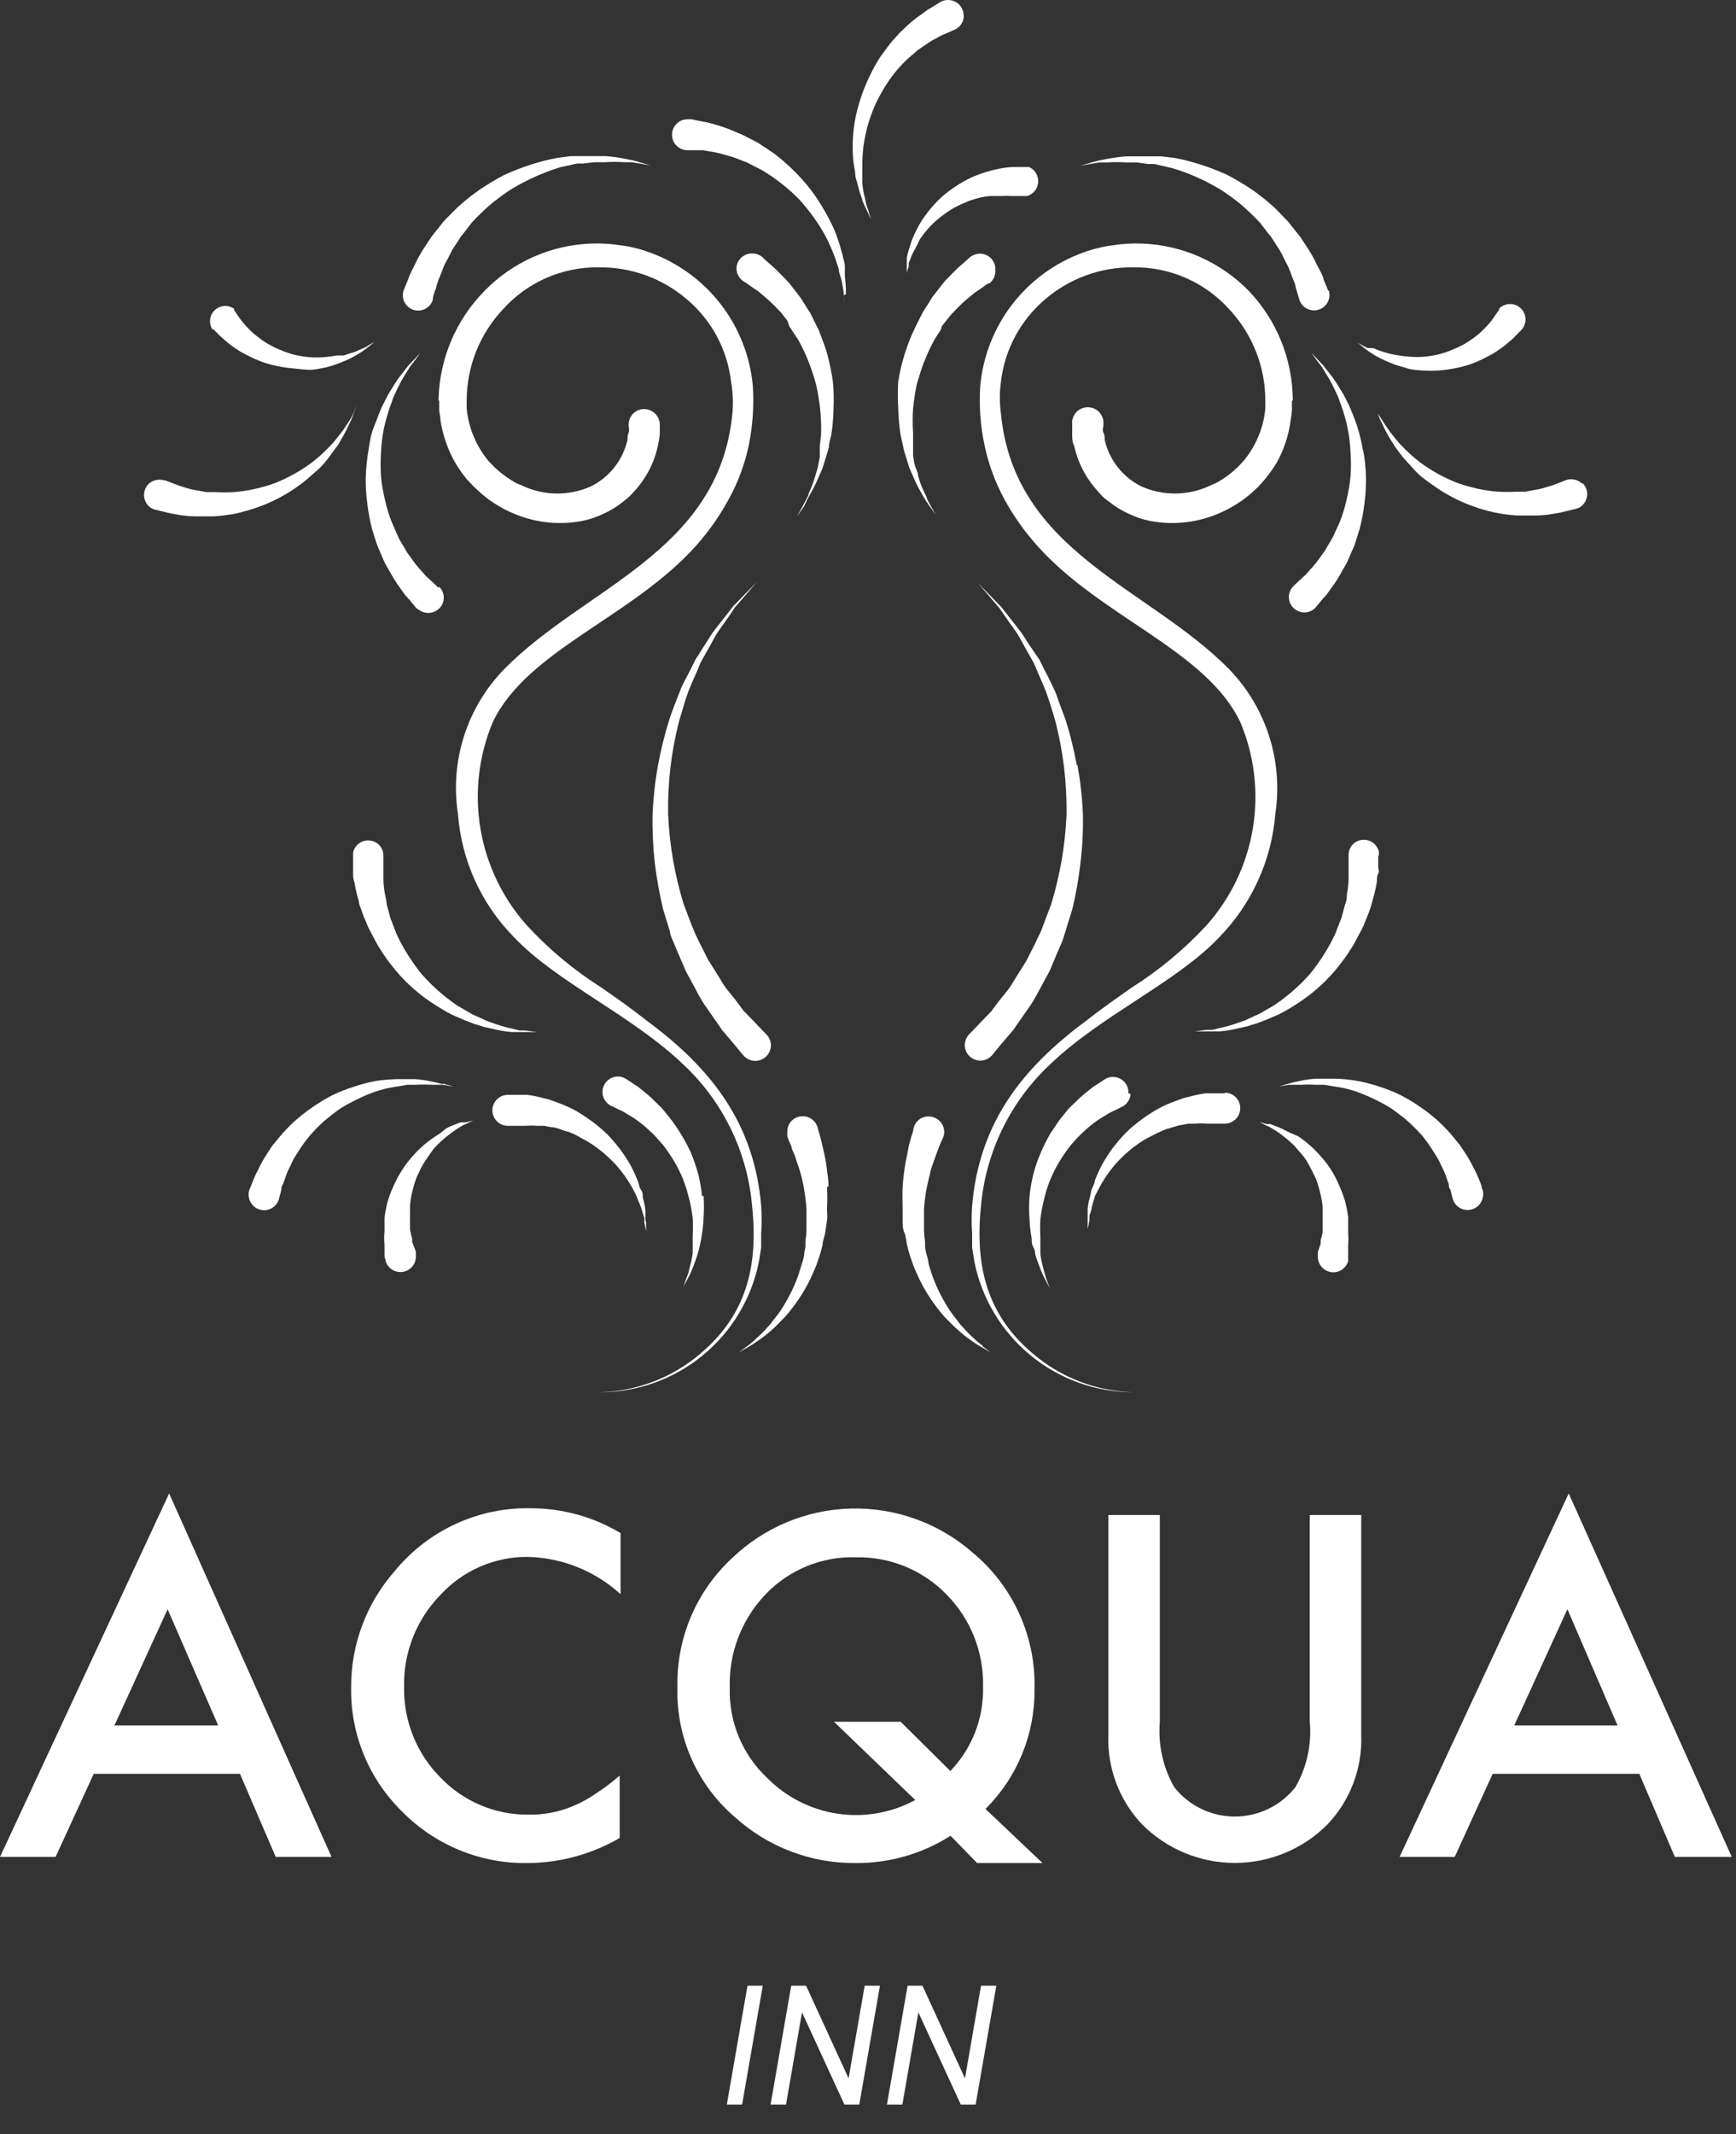
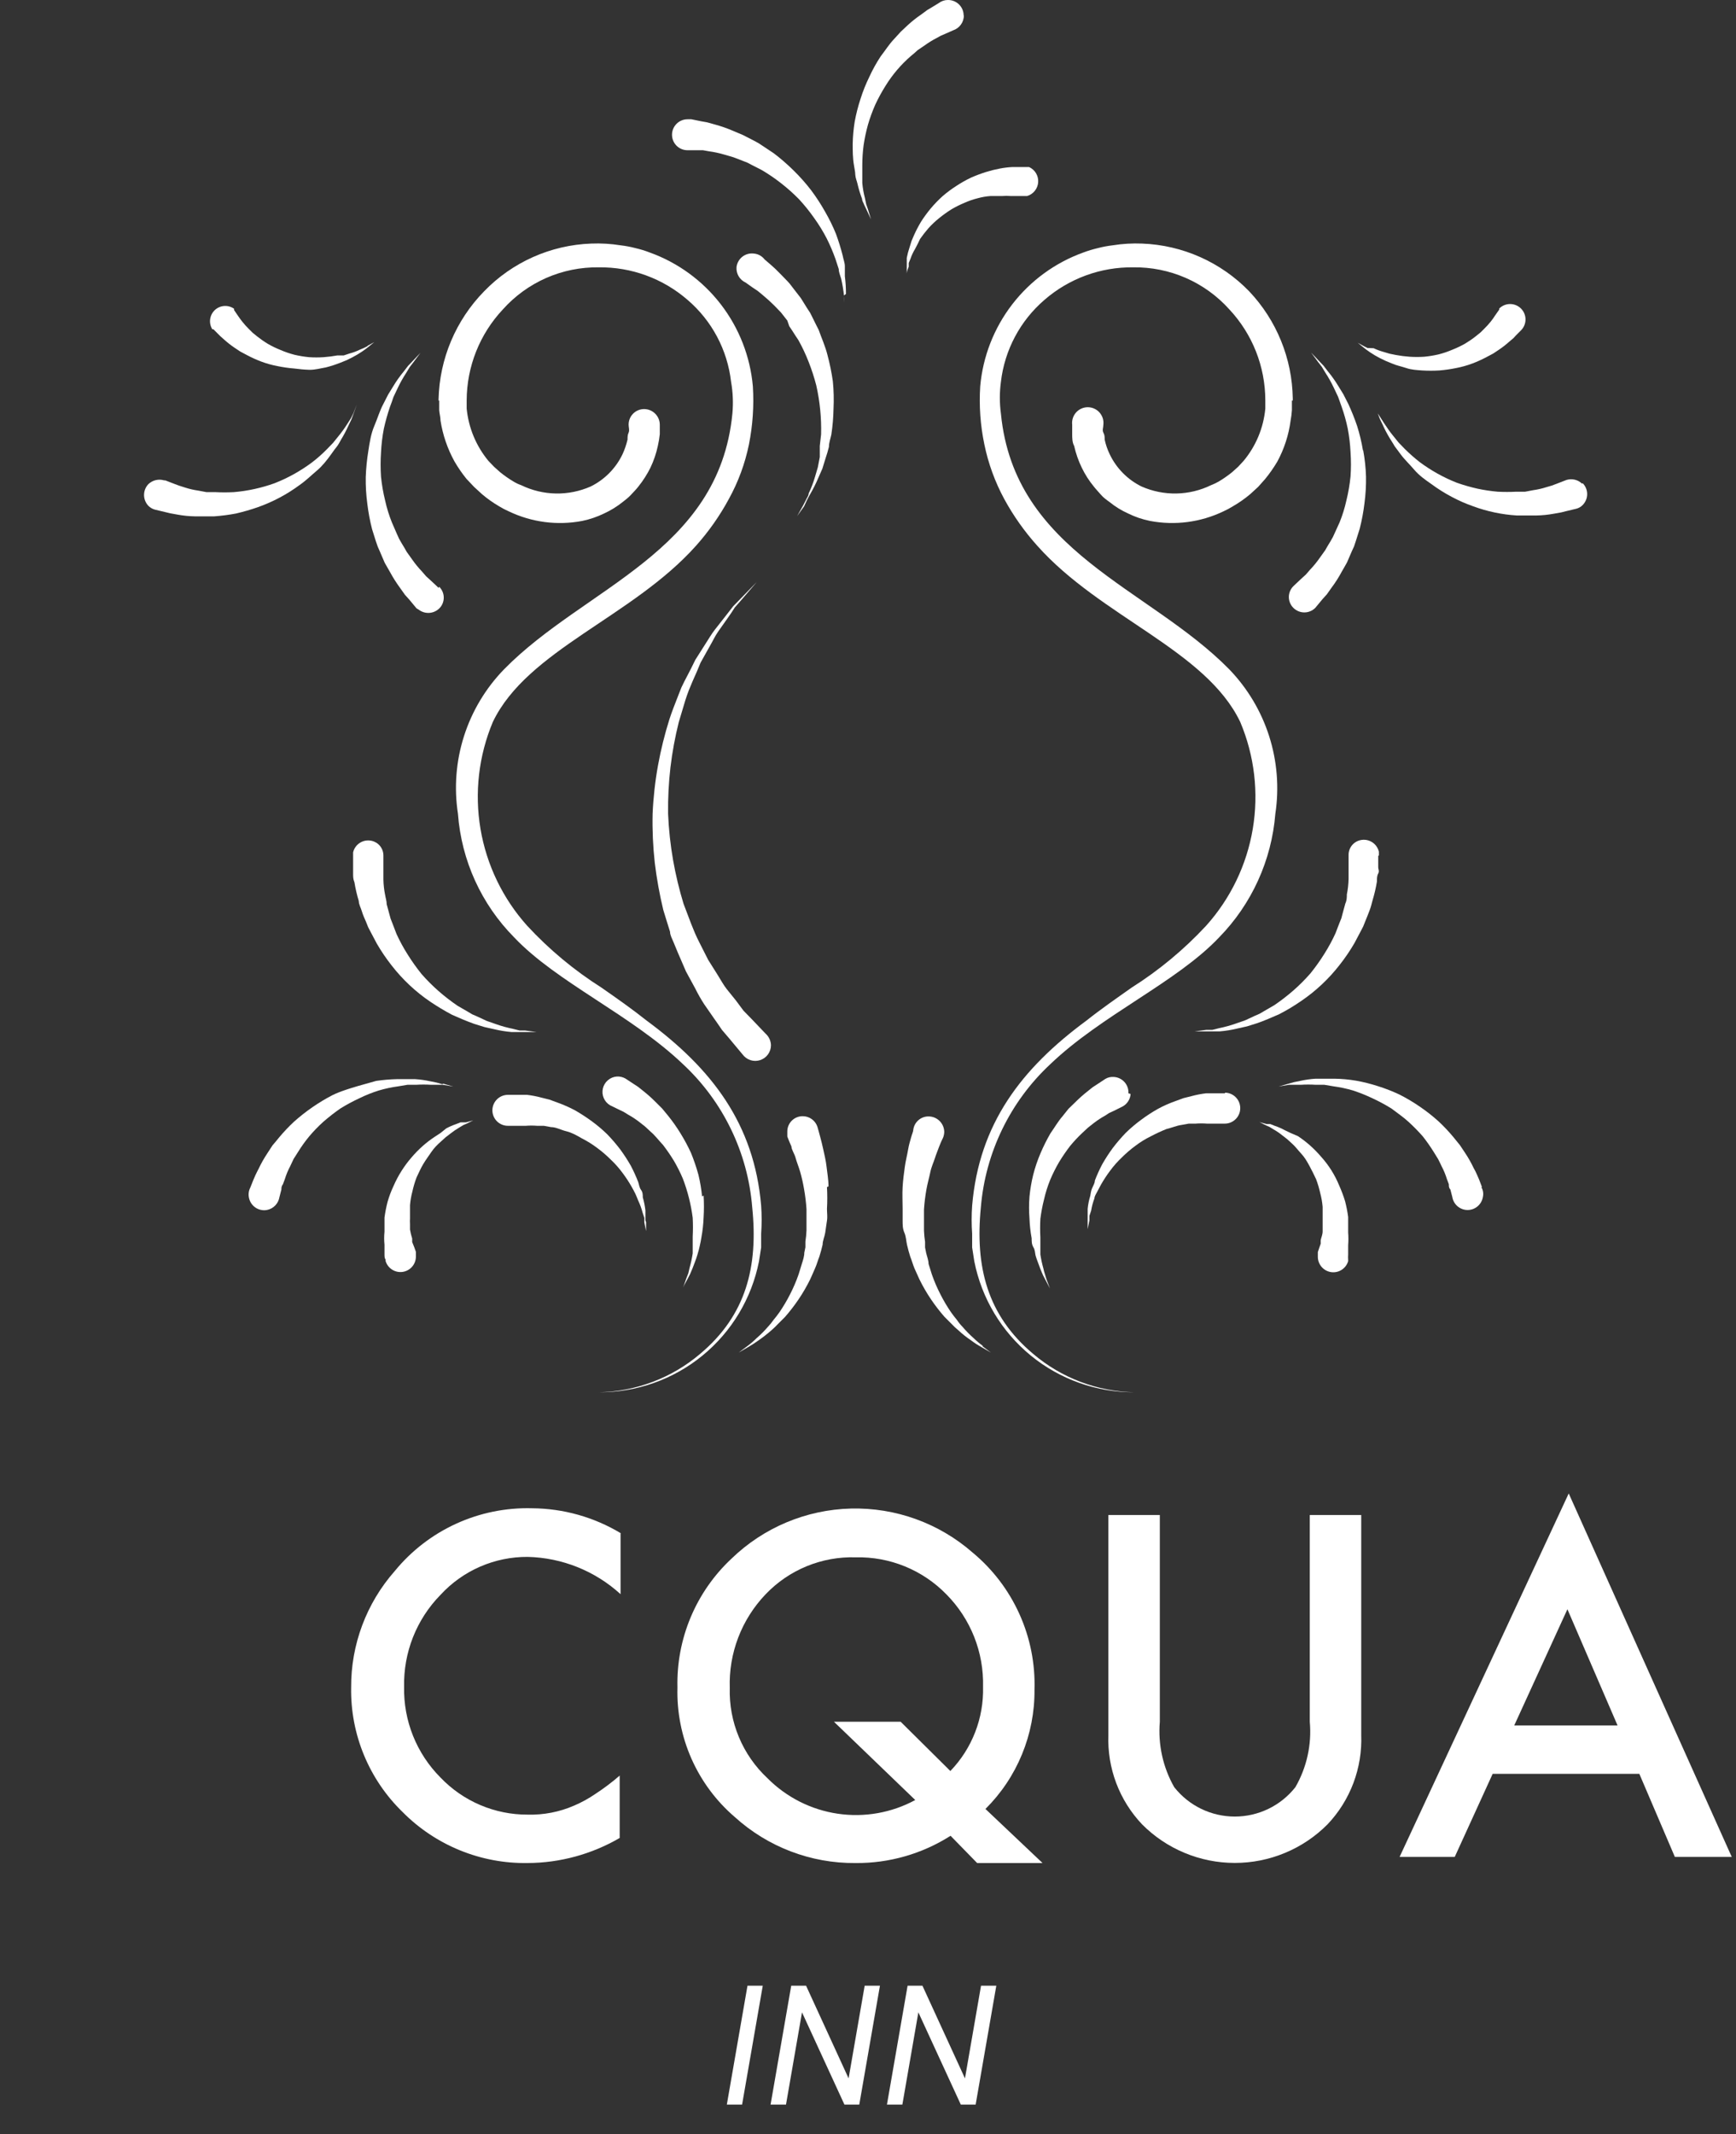
<svg xmlns="http://www.w3.org/2000/svg" width="118" height="145" viewBox="0 0 118 145" fill="none">
  <rect x="0" y="0" width="118" height="145" fill="#333333" stroke="none" />
-   <path d="M16.312 120.528H6.371L3.778 126.173H0L11.497 101.475L22.535 126.173H18.742L16.312 120.528ZM14.831 117.239L11.393 109.342L7.778 117.239H14.831Z" fill="white" />
  <path d="M42.181 104.186V108.319C40.451 106.741 38.21 105.841 35.869 105.786C34.756 105.779 33.654 106.005 32.633 106.449C31.613 106.893 30.696 107.545 29.943 108.364C29.134 109.188 28.498 110.166 28.073 111.24C27.648 112.314 27.443 113.462 27.468 114.616C27.445 115.757 27.651 116.891 28.077 117.95C28.502 119.009 29.137 119.972 29.943 120.78C30.708 121.58 31.628 122.216 32.647 122.649C33.666 123.082 34.762 123.303 35.869 123.298C36.948 123.327 38.02 123.12 39.01 122.691C39.53 122.47 40.027 122.197 40.492 121.876C41.062 121.503 41.606 121.092 42.121 120.646V124.884C40.222 125.989 38.066 126.577 35.869 126.587C34.291 126.613 32.724 126.319 31.263 125.723C29.801 125.127 28.475 124.242 27.365 123.121C26.234 122.024 25.341 120.708 24.739 119.253C24.138 117.798 23.841 116.235 23.868 114.661C23.851 111.749 24.905 108.933 26.831 106.749C27.958 105.372 29.385 104.271 31.003 103.532C32.621 102.792 34.387 102.433 36.166 102.482C38.297 102.496 40.385 103.085 42.21 104.186" fill="white" />
  <path d="M70.865 126.588H66.42L64.612 124.736C62.679 125.966 60.43 126.609 58.138 126.588C55.111 126.611 52.187 125.495 49.945 123.461C48.681 122.377 47.676 121.024 47.001 119.502C46.327 117.979 46.002 116.325 46.048 114.661C46.007 113.025 46.314 111.398 46.947 109.889C47.58 108.38 48.526 107.022 49.722 105.905C51.904 103.793 54.8 102.578 57.835 102.501C60.87 102.425 63.823 103.491 66.109 105.49C67.475 106.622 68.564 108.052 69.293 109.67C70.023 111.287 70.373 113.05 70.317 114.824C70.328 116.326 70.039 117.816 69.466 119.205C68.894 120.594 68.05 121.855 66.983 122.913L70.865 126.588ZM61.22 116.987L64.598 120.335C65.329 119.577 65.902 118.681 66.283 117.699C66.665 116.717 66.847 115.669 66.82 114.616C66.85 113.456 66.645 112.301 66.218 111.221C65.79 110.141 65.148 109.159 64.331 108.334C63.532 107.513 62.572 106.866 61.512 106.432C60.451 105.999 59.313 105.789 58.167 105.816C57.025 105.78 55.889 105.986 54.832 106.42C53.775 106.854 52.821 107.507 52.034 108.334C51.226 109.179 50.596 110.176 50.178 111.268C49.761 112.359 49.566 113.523 49.604 114.69C49.571 115.836 49.783 116.976 50.225 118.033C50.667 119.091 51.329 120.042 52.167 120.824C53.457 122.123 55.133 122.969 56.943 123.236C58.754 123.503 60.602 123.177 62.212 122.306L56.686 116.987H61.22Z" fill="white" />
  <path d="M78.836 102.941V116.987C78.706 118.533 79.047 120.083 79.814 121.432C80.305 122.054 80.93 122.558 81.644 122.904C82.357 123.25 83.14 123.429 83.933 123.429C84.725 123.429 85.508 123.25 86.221 122.904C86.935 122.558 87.56 122.054 88.051 121.432C88.826 120.086 89.168 118.534 89.029 116.987V102.941H92.526V117.891C92.567 119.002 92.386 120.11 91.995 121.15C91.603 122.19 91.008 123.142 90.244 123.95C89.418 124.784 88.434 125.445 87.351 125.896C86.268 126.348 85.106 126.58 83.933 126.58C82.759 126.58 81.597 126.348 80.514 125.896C79.43 125.445 78.447 124.784 77.621 123.95C76.857 123.142 76.262 122.19 75.87 121.15C75.479 120.11 75.298 119.002 75.339 117.891V102.941H78.836Z" fill="white" />
  <path d="M111.43 120.528H101.459L98.881 126.173H95.133L106.63 101.475L117.712 126.173H113.845L111.43 120.528ZM109.949 117.239L106.541 109.342L102.926 117.239H109.949Z" fill="white" />
  <path d="M65.501 1.052C65.501 0.913 65.474 0.775 65.42 0.646C65.366 0.517 65.287 0.401 65.188 0.303C65.089 0.205 64.971 0.128 64.842 0.076C64.712 0.024 64.574 -0.002 64.434 0C64.21 -0.002 63.991 0.071 63.812 0.208L63.353 0.489L63.027 0.682L62.627 0.978C62.303 1.197 61.996 1.439 61.708 1.704L61.234 2.148L60.76 2.667C60.434 3.008 60.167 3.437 59.856 3.837C59.565 4.282 59.307 4.747 59.086 5.23C58.852 5.709 58.654 6.204 58.493 6.712C58.324 7.225 58.19 7.75 58.093 8.282C58.016 8.773 57.971 9.268 57.96 9.764C57.96 10.253 57.96 10.742 58.049 11.245C58.138 11.749 58.123 11.69 58.138 11.897C58.153 12.105 58.242 12.297 58.286 12.49C58.366 12.838 58.469 13.179 58.597 13.512C58.597 13.66 58.701 13.794 58.745 13.927L58.908 14.268L59.205 14.905L58.997 14.223L58.879 13.883L58.79 13.453C58.701 13.118 58.642 12.776 58.612 12.431C58.612 12.238 58.612 12.046 58.612 11.838C58.612 11.631 58.612 11.423 58.612 11.216C58.613 10.765 58.643 10.315 58.701 9.868C58.771 9.398 58.87 8.933 58.997 8.475C59.134 8.005 59.302 7.544 59.501 7.097C59.706 6.658 59.939 6.233 60.197 5.823C60.668 5.062 61.253 4.377 61.931 3.793C62.094 3.66 62.242 3.541 62.375 3.408L62.834 3.097C63.084 2.915 63.346 2.752 63.62 2.608L63.946 2.43L64.286 2.282L64.79 2.06C65.001 1.988 65.185 1.853 65.315 1.672C65.445 1.492 65.515 1.275 65.516 1.052" fill="white" />
  <path d="M69.946 11.349H69.19H68.82C68.531 11.364 68.244 11.398 67.961 11.453L67.487 11.556L67.013 11.69C66.665 11.799 66.323 11.927 65.99 12.075C65.647 12.24 65.315 12.428 64.998 12.638C64.67 12.847 64.358 13.08 64.064 13.335C63.779 13.592 63.511 13.87 63.264 14.164C63.029 14.447 62.811 14.744 62.612 15.053C62.437 15.345 62.279 15.647 62.138 15.957L61.96 16.372L61.827 16.801C61.746 17.038 61.681 17.281 61.634 17.527V17.838V18.09V18.594C61.634 18.594 61.634 18.416 61.768 18.12V17.868L61.886 17.587C61.965 17.354 62.069 17.13 62.197 16.92L62.39 16.549L62.538 16.238C62.718 15.982 62.911 15.734 63.116 15.498C63.339 15.252 63.582 15.024 63.842 14.816C64.106 14.602 64.383 14.404 64.671 14.223C64.957 14.055 65.254 13.906 65.561 13.779C65.852 13.649 66.154 13.545 66.464 13.468C66.745 13.391 67.033 13.341 67.324 13.32H67.724H68.109C68.311 13.303 68.514 13.303 68.716 13.32H68.968H69.235H69.516H69.813C70.019 13.259 70.203 13.137 70.338 12.969C70.472 12.801 70.553 12.596 70.567 12.381C70.582 12.166 70.53 11.952 70.419 11.767C70.308 11.583 70.143 11.437 69.946 11.349Z" fill="white" />
  <path d="M56.611 25.913C56.525 25.304 56.401 24.7 56.241 24.106C56.093 23.513 55.841 22.965 55.648 22.417C55.515 22.15 55.382 21.898 55.263 21.646L55.071 21.261L54.848 20.92L54.434 20.254L53.974 19.661C53.826 19.483 53.708 19.291 53.545 19.128L53.1 18.668L52.7 18.268L52.389 17.987L51.974 17.631C51.889 17.519 51.782 17.426 51.66 17.357C51.538 17.288 51.403 17.245 51.263 17.231C51.123 17.21 50.981 17.218 50.845 17.253C50.708 17.288 50.58 17.351 50.468 17.436C50.356 17.522 50.263 17.629 50.193 17.752C50.123 17.875 50.079 18.01 50.063 18.15C50.046 18.368 50.097 18.586 50.208 18.774C50.32 18.962 50.486 19.111 50.685 19.202L51.144 19.528L51.5 19.765L51.841 20.046C52.119 20.275 52.386 20.517 52.641 20.772L53.085 21.232L53.515 21.78L53.648 22.165L53.856 22.476C53.989 22.698 54.137 22.906 54.271 23.113C54.537 23.59 54.769 24.085 54.967 24.595C55.173 25.117 55.346 25.651 55.486 26.195C55.731 27.283 55.84 28.398 55.812 29.514L55.723 30.299V30.684V31.055L55.589 31.751L55.397 32.403C55.284 32.789 55.141 33.166 54.967 33.529C54.967 33.692 54.834 33.84 54.774 33.988L54.582 34.358L54.182 35.07L54.656 34.403L54.834 34.018C54.908 33.87 54.982 33.721 55.071 33.573C55.277 33.22 55.46 32.854 55.619 32.477L55.9 31.84L56.123 31.114L56.241 30.743L56.345 30.358C56.345 30.077 56.449 29.81 56.508 29.529C56.596 28.95 56.645 28.366 56.656 27.78C56.687 27.158 56.672 26.534 56.611 25.913Z" fill="white" />
  <path d="M57.501 19.972C57.503 19.571 57.478 19.17 57.427 18.772C57.427 18.55 57.427 18.328 57.427 18.09C57.427 17.853 57.323 17.616 57.279 17.364C57.151 16.863 56.998 16.368 56.819 15.883C56.611 15.373 56.368 14.878 56.093 14.401C55.805 13.887 55.483 13.392 55.13 12.92C54.762 12.443 54.361 11.992 53.93 11.571C53.511 11.158 53.066 10.772 52.597 10.416L51.886 9.942L51.545 9.719L51.189 9.527L50.493 9.171L49.826 8.89C49.427 8.718 49.016 8.575 48.596 8.46L48.063 8.312L47.648 8.238L46.996 8.104H46.73C46.451 8.104 46.183 8.215 45.986 8.413C45.789 8.61 45.678 8.877 45.678 9.156C45.678 9.435 45.789 9.703 45.986 9.9C46.183 10.098 46.451 10.208 46.73 10.208H47.367H47.782L48.196 10.282C48.548 10.329 48.894 10.403 49.234 10.505L49.841 10.682L50.463 10.919L50.804 11.053L51.115 11.216L51.782 11.557C52.236 11.824 52.671 12.121 53.086 12.446C53.52 12.783 53.931 13.149 54.315 13.542C54.69 13.948 55.036 14.379 55.352 14.831C55.667 15.269 55.95 15.73 56.197 16.209C56.423 16.66 56.621 17.125 56.79 17.602L57.012 18.283C57.012 18.505 57.116 18.727 57.175 18.935C57.262 19.311 57.326 19.692 57.367 20.076C57.358 20.239 57.358 20.402 57.367 20.565V20.994C57.367 21.498 57.367 21.78 57.367 21.78V20.994C57.367 20.861 57.367 20.728 57.367 20.565V20.076" fill="white" />
  <path d="M24.017 28.091L23.854 28.417L23.617 28.787C23.433 29.082 23.23 29.364 23.009 29.632L22.639 30.091L22.209 30.535C21.894 30.855 21.558 31.151 21.202 31.424C20.814 31.712 20.408 31.974 19.987 32.21C19.562 32.447 19.121 32.655 18.668 32.832C17.775 33.154 16.844 33.358 15.898 33.439C15.473 33.462 15.048 33.462 14.623 33.439H14.031L13.483 33.336C13.176 33.292 12.874 33.223 12.579 33.128L12.164 32.995L11.809 32.862L11.231 32.639H11.157C10.972 32.584 10.777 32.578 10.589 32.622C10.402 32.667 10.23 32.759 10.09 32.891C9.898 33.09 9.791 33.356 9.791 33.632C9.791 33.908 9.898 34.174 10.09 34.373C10.209 34.492 10.357 34.579 10.52 34.625L11.201 34.788L11.571 34.877L12.06 34.965C12.447 35.037 12.838 35.077 13.231 35.084H13.883H14.564C15.061 35.048 15.556 34.984 16.046 34.891C16.547 34.774 17.041 34.631 17.527 34.462C18.037 34.282 18.532 34.064 19.009 33.81C19.485 33.558 19.94 33.271 20.372 32.95C20.802 32.654 21.172 32.284 21.543 31.973C21.913 31.662 22.224 31.262 22.491 30.891C22.757 30.521 22.743 30.535 22.876 30.372C23.009 30.209 23.098 30.017 23.202 29.839C23.385 29.539 23.548 29.227 23.691 28.906L23.884 28.506L24.017 28.15L24.254 27.483L24.017 28.091Z" fill="white" />
  <path d="M24.965 23.528L24.728 23.646L24.446 23.765C24.228 23.872 24 23.956 23.765 24.017L23.365 24.15H22.935C22.626 24.206 22.315 24.246 22.002 24.269C21.671 24.291 21.34 24.291 21.009 24.269C20.675 24.237 20.343 24.183 20.016 24.106C19.692 24.022 19.375 23.913 19.068 23.78C18.772 23.663 18.485 23.524 18.209 23.365C17.956 23.213 17.714 23.044 17.483 22.861L17.172 22.609L16.905 22.343C16.758 22.198 16.619 22.044 16.49 21.883L16.342 21.691L16.194 21.483L15.912 21.069V20.98C15.717 20.841 15.48 20.774 15.241 20.791C15.002 20.807 14.776 20.905 14.601 21.07C14.427 21.234 14.315 21.453 14.284 21.691C14.252 21.928 14.304 22.169 14.431 22.372H14.505L14.786 22.654L14.979 22.846L15.246 23.084C15.46 23.276 15.688 23.455 15.927 23.617L16.327 23.884L16.772 24.121C17.088 24.289 17.415 24.438 17.75 24.565C18.11 24.7 18.482 24.804 18.861 24.876C19.237 24.953 19.618 25.008 20.002 25.039C20.35 25.087 20.701 25.117 21.053 25.128C21.439 25.128 21.794 25.024 22.15 24.965C22.477 24.881 22.799 24.777 23.113 24.654L23.557 24.476L23.943 24.284C24.167 24.168 24.385 24.04 24.595 23.898L24.846 23.721L25.054 23.558L25.439 23.247L25.009 23.483" fill="white" />
  <path d="M29.81 39.944L29.735 39.87L29.276 39.44L28.965 39.158L28.684 38.833C28.441 38.579 28.218 38.306 28.017 38.018L27.646 37.499C27.543 37.306 27.424 37.114 27.306 36.921L27.128 36.61L26.98 36.284L26.639 35.499C26.445 35.019 26.291 34.523 26.18 34.017C26.047 33.481 25.953 32.937 25.898 32.388C25.861 31.84 25.861 31.291 25.898 30.743C25.924 30.201 25.988 29.661 26.091 29.128C26.202 28.627 26.341 28.133 26.506 27.646C26.595 27.424 26.669 27.202 26.743 26.98L27.024 26.387C27.192 26.028 27.385 25.682 27.602 25.35L27.854 24.935L28.106 24.609L28.58 23.972L28.032 24.55L27.735 24.861L27.439 25.246C27.183 25.554 26.95 25.881 26.743 26.224L26.387 26.802L26.046 27.469C25.809 27.913 25.661 28.432 25.439 28.95C25.217 29.469 25.128 30.047 25.039 30.625C24.942 31.218 24.882 31.817 24.861 32.417C24.851 33.017 24.886 33.616 24.965 34.21C25.035 34.799 25.144 35.383 25.291 35.958C25.38 36.225 25.454 36.492 25.543 36.758L25.676 37.144L25.839 37.514L26.15 38.24L26.506 38.862C26.712 39.243 26.945 39.61 27.202 39.959L27.528 40.418L27.809 40.729L28.313 41.336L28.461 41.425C28.683 41.595 28.962 41.672 29.238 41.639C29.515 41.605 29.768 41.465 29.943 41.248C30.1 41.047 30.177 40.796 30.161 40.542C30.145 40.288 30.035 40.048 29.854 39.87" fill="white" />
-   <path d="M43.44 11.008L42.996 10.89L42.462 10.786C42.037 10.697 41.607 10.638 41.173 10.608H40.433H39.633H39.203H38.773L37.884 10.727C37.273 10.842 36.669 10.995 36.077 11.186C35.456 11.388 34.848 11.626 34.254 11.897C33.678 12.201 33.119 12.538 32.58 12.905C32.06 13.265 31.564 13.661 31.099 14.09L30.447 14.742L30.136 15.068L29.869 15.409L29.335 16.076L28.906 16.727C28.767 16.928 28.638 17.136 28.521 17.35C28.402 17.557 28.298 17.765 28.209 17.957C28.121 18.15 28.017 18.328 27.943 18.491C27.874 18.629 27.814 18.773 27.765 18.92L27.439 19.72C27.394 19.85 27.375 19.986 27.384 20.123C27.392 20.26 27.427 20.394 27.487 20.517C27.547 20.64 27.63 20.75 27.733 20.841C27.835 20.932 27.954 21.002 28.084 21.046C28.213 21.091 28.35 21.11 28.487 21.102C28.623 21.093 28.757 21.058 28.88 20.999C29.003 20.939 29.113 20.855 29.204 20.753C29.295 20.65 29.365 20.531 29.41 20.402C29.41 20.402 29.41 20.091 29.647 19.572C29.647 19.424 29.721 19.291 29.765 19.128C29.81 18.965 29.884 18.846 29.943 18.683C30.002 18.52 30.076 18.357 30.136 18.179C30.195 18.002 30.313 17.809 30.417 17.616C30.521 17.424 30.625 17.216 30.728 16.994L31.128 16.387L31.336 16.061L31.588 15.749L32.091 15.098C32.484 14.675 32.9 14.275 33.336 13.898C33.807 13.508 34.302 13.146 34.817 12.816C35.335 12.51 35.869 12.233 36.418 11.986C36.958 11.746 37.512 11.539 38.077 11.364L38.833 11.201C38.969 11.163 39.107 11.133 39.247 11.112H39.647L40.403 11.023H41.129C41.558 10.992 41.989 10.992 42.418 11.023H42.951L43.396 11.097L44.24 11.245L43.411 11.008" fill="white" />
  <path d="M56.315 80.614C56.315 80.139 56.226 79.68 56.182 79.265C56.137 78.85 56.034 78.451 55.959 78.095C55.885 77.739 55.811 77.487 55.752 77.25C55.693 77.013 55.559 76.554 55.559 76.554C55.489 76.347 55.355 76.167 55.177 76.04C54.999 75.912 54.786 75.843 54.567 75.843C54.429 75.841 54.293 75.866 54.165 75.918C54.038 75.969 53.922 76.045 53.824 76.141C53.726 76.238 53.648 76.353 53.595 76.48C53.542 76.606 53.515 76.743 53.515 76.88V77.221C53.515 77.221 53.604 77.473 53.796 77.902C53.796 78.11 54.004 78.391 54.078 78.673C54.152 78.954 54.285 79.265 54.389 79.621C54.493 79.977 54.582 80.377 54.656 80.806C54.735 81.252 54.789 81.702 54.819 82.154C54.819 82.391 54.819 82.629 54.819 82.88C54.819 83.132 54.819 83.369 54.819 83.606C54.809 83.859 54.784 84.112 54.745 84.362V84.747L54.67 85.118C54.67 85.37 54.582 85.621 54.508 85.858L54.285 86.584C54.121 87.057 53.923 87.518 53.693 87.962C53.482 88.377 53.245 88.778 52.981 89.162C52.848 89.355 52.715 89.518 52.581 89.681C52.465 89.848 52.336 90.007 52.196 90.155C51.963 90.425 51.711 90.678 51.441 90.911C51.242 91.109 51.029 91.292 50.804 91.459L50.211 91.903L50.848 91.533C51.093 91.393 51.331 91.239 51.559 91.074C51.863 90.862 52.154 90.635 52.433 90.392C52.581 90.259 52.745 90.111 52.893 89.948L53.367 89.474C53.691 89.102 53.993 88.711 54.27 88.303C54.569 87.863 54.836 87.402 55.071 86.925C55.189 86.673 55.293 86.421 55.411 86.155C55.53 85.888 55.589 85.636 55.693 85.384L55.811 84.984L55.915 84.57C55.915 84.303 56.048 84.036 56.093 83.755C56.137 83.473 56.167 83.206 56.211 82.94C56.256 82.673 56.211 82.406 56.211 82.14C56.239 81.646 56.239 81.151 56.211 80.658" fill="white" />
-   <path d="M67.65 18.15C67.631 18.012 67.586 17.88 67.517 17.76C67.447 17.641 67.355 17.536 67.245 17.452C67.134 17.368 67.009 17.306 66.875 17.271C66.741 17.236 66.601 17.227 66.464 17.246C66.282 17.275 66.11 17.346 65.96 17.453L65.427 17.928L65.101 18.209L64.701 18.609L64.257 19.068C64.109 19.231 63.975 19.424 63.827 19.602L63.368 20.194L62.953 20.861L62.731 21.202L62.538 21.587L62.153 22.358C61.624 23.486 61.255 24.683 61.056 25.913C61.012 26.52 61.012 27.129 61.056 27.736C61.067 28.321 61.117 28.905 61.205 29.484L61.382 30.314L61.471 30.699L61.59 31.069L61.812 31.795L62.093 32.432C62.252 32.809 62.435 33.175 62.642 33.529C62.731 33.677 62.805 33.825 62.894 33.958L63.131 34.314L63.605 34.981L63.205 34.27L63.012 33.899C63.012 33.751 62.879 33.603 62.819 33.44C62.645 33.079 62.506 32.702 62.405 32.314C62.405 32.106 62.271 31.899 62.197 31.662C62.123 31.425 62.108 31.203 62.064 30.951V30.595V30.21C62.064 29.943 62.064 29.691 62.064 29.41C62.027 28.862 62.027 28.313 62.064 27.765C62.118 27.208 62.202 26.654 62.316 26.106C62.493 25.558 62.627 25.01 62.849 24.506C63.047 23.997 63.279 23.502 63.545 23.024L63.96 22.387L64.02 22.165L64.242 21.883L64.671 21.35L65.116 20.891C65.367 20.631 65.634 20.389 65.916 20.165L66.257 19.883L66.612 19.646C66.864 19.454 67.057 19.335 67.161 19.261H67.249C67.393 19.148 67.505 19 67.575 18.832C67.645 18.663 67.671 18.479 67.65 18.298" fill="white" />
  <path d="M107.534 32.862C107.397 32.73 107.227 32.637 107.042 32.593C106.858 32.548 106.664 32.554 106.482 32.61L105.83 32.862L105.475 32.995L105.119 33.099C104.824 33.194 104.522 33.263 104.215 33.306L103.667 33.41H103.075C102.65 33.432 102.225 33.432 101.8 33.41C101.337 33.369 100.877 33.3 100.423 33.203C99.951 33.097 99.486 32.963 99.03 32.803C98.577 32.625 98.136 32.417 97.711 32.18C97.29 31.945 96.884 31.682 96.496 31.395C96.144 31.118 95.807 30.822 95.489 30.506L95.059 30.062L94.689 29.602C94.437 29.306 94.259 29.01 94.081 28.758L93.844 28.387L93.652 28.091L93.326 27.454L93.652 28.091L93.785 28.447L93.978 28.847C94.12 29.168 94.284 29.48 94.466 29.78C94.57 29.958 94.689 30.121 94.793 30.314L95.178 30.832C95.444 31.203 95.8 31.529 96.126 31.914C96.452 32.299 96.867 32.595 97.296 32.892C97.728 33.212 98.184 33.499 98.659 33.751C99.135 34.007 99.631 34.225 100.141 34.403C101.093 34.754 102.091 34.964 103.104 35.025H103.801H104.438C104.83 35.018 105.222 34.978 105.608 34.907L106.112 34.818L106.467 34.729L107.149 34.566C107.313 34.523 107.461 34.436 107.579 34.314C107.774 34.117 107.884 33.851 107.884 33.573C107.884 33.296 107.774 33.029 107.579 32.832" fill="white" />
  <path d="M103.386 22.446C103.582 22.25 103.693 21.983 103.693 21.705C103.693 21.427 103.582 21.161 103.386 20.965C103.189 20.768 102.923 20.658 102.645 20.658C102.367 20.658 102.101 20.768 101.904 20.965V21.039L101.623 21.439L101.474 21.661L101.326 21.854C101.197 22.015 101.059 22.168 100.911 22.313L100.645 22.579L100.334 22.831C100.103 23.015 99.86 23.183 99.608 23.335C99.332 23.494 99.044 23.633 98.748 23.75C98.441 23.883 98.124 23.992 97.8 24.076C97.473 24.153 97.142 24.207 96.807 24.239C96.477 24.261 96.145 24.261 95.815 24.239C95.502 24.217 95.19 24.177 94.881 24.12L94.452 24.032L94.052 23.913C93.817 23.849 93.589 23.765 93.37 23.661L92.955 23.646L92.718 23.528L92.289 23.291L92.674 23.602L92.881 23.765L93.133 23.943C93.343 24.084 93.56 24.212 93.785 24.328L94.185 24.52L94.615 24.698C94.911 24.831 95.237 24.891 95.593 25.009C95.948 25.128 96.289 25.143 96.674 25.172C97.059 25.195 97.445 25.195 97.83 25.172C98.213 25.141 98.594 25.086 98.971 25.009C99.349 24.937 99.721 24.833 100.082 24.698C100.417 24.571 100.743 24.422 101.06 24.254L101.504 24.017L101.904 23.75C102.143 23.588 102.371 23.41 102.586 23.217L102.867 22.98L103.045 22.787L103.297 22.535L103.386 22.446Z" fill="white" />
  <path d="M92.644 30.61C92.551 30.043 92.417 29.483 92.244 28.936C92.072 28.432 91.874 27.937 91.651 27.454L91.311 26.787L90.955 26.209C90.748 25.867 90.515 25.54 90.259 25.232L89.962 24.846L89.666 24.535L89.118 23.957L89.592 24.595L89.844 24.921L90.096 25.335C90.313 25.667 90.506 26.014 90.674 26.372L90.955 26.965L91.192 27.632C91.364 28.116 91.503 28.611 91.607 29.113C91.709 29.646 91.774 30.186 91.799 30.728C91.837 31.276 91.837 31.825 91.799 32.373C91.744 32.922 91.65 33.467 91.518 34.003C91.406 34.508 91.253 35.004 91.059 35.484L90.748 36.166L90.599 36.492L90.422 36.803C90.303 36.995 90.185 37.188 90.081 37.381L89.71 37.899C89.51 38.188 89.287 38.46 89.044 38.714L88.762 39.04L88.451 39.322L87.918 39.825C87.819 39.922 87.741 40.037 87.687 40.164C87.634 40.292 87.606 40.428 87.606 40.566C87.606 40.704 87.634 40.841 87.687 40.968C87.741 41.095 87.819 41.21 87.918 41.307C88.115 41.502 88.381 41.612 88.659 41.612C88.936 41.612 89.202 41.502 89.399 41.307L89.903 40.7L90.185 40.388L90.51 39.929C90.771 39.583 91.004 39.216 91.207 38.833C91.325 38.64 91.444 38.418 91.562 38.21L91.874 37.484L92.037 37.129L92.17 36.729C92.259 36.462 92.333 36.196 92.422 35.929C92.569 35.354 92.678 34.77 92.748 34.181C92.826 33.586 92.861 32.987 92.851 32.388C92.833 31.786 92.769 31.187 92.659 30.595" fill="white" />
-   <path d="M90.274 19.735L89.948 18.935C89.948 18.801 89.844 18.653 89.785 18.505L89.503 17.972C89.414 17.779 89.311 17.572 89.192 17.364C89.075 17.15 88.946 16.943 88.807 16.742L88.377 16.09L87.844 15.423L87.577 15.083L87.266 14.757L86.614 14.09C86.142 13.668 85.647 13.273 85.133 12.905C84.587 12.541 84.023 12.204 83.444 11.897C82.85 11.626 82.242 11.388 81.621 11.186C81.029 10.993 80.426 10.84 79.814 10.727L78.925 10.623H78.495H78.08H77.265H76.525C76.092 10.661 75.662 10.72 75.236 10.801L74.702 10.905L74.258 11.023L73.428 11.26L74.272 11.112L74.717 11.038H75.265C75.689 11.007 76.115 11.007 76.539 11.038H77.265L78.036 11.142H78.436C78.571 11.164 78.704 11.194 78.836 11.23L79.665 11.423C80.232 11.586 80.787 11.789 81.325 12.031C81.875 12.274 82.409 12.552 82.925 12.86C83.443 13.187 83.938 13.548 84.407 13.942C84.843 14.319 85.258 14.72 85.651 15.142L86.155 15.794L86.407 16.105L86.614 16.431L87.014 17.053C87.133 17.261 87.236 17.468 87.325 17.661C87.414 17.853 87.533 18.046 87.607 18.224C87.681 18.401 87.74 18.564 87.799 18.727C87.859 18.89 87.918 19.038 87.977 19.172C88.037 19.305 88.066 19.483 88.096 19.616C88.259 20.135 88.348 20.446 88.348 20.446C88.451 20.692 88.644 20.889 88.887 20.998C89.131 21.107 89.406 21.12 89.659 21.033C89.911 20.946 90.121 20.767 90.246 20.532C90.371 20.296 90.402 20.022 90.333 19.765" fill="white" />
  <path d="M93.726 58.138V57.871C93.662 57.6 93.494 57.365 93.258 57.218C93.022 57.071 92.737 57.023 92.466 57.086C92.24 57.136 92.038 57.262 91.893 57.442C91.747 57.622 91.668 57.847 91.666 58.078C91.666 58.078 91.666 58.36 91.666 58.864V59.293C91.666 59.427 91.666 59.575 91.666 59.723C91.658 60.076 91.619 60.428 91.548 60.775C91.548 60.968 91.548 61.175 91.444 61.397L91.266 62.049L91.177 62.39L91.044 62.716L90.777 63.412C90.558 63.893 90.305 64.358 90.022 64.805C89.733 65.268 89.416 65.713 89.074 66.138C88.71 66.554 88.319 66.945 87.903 67.309C87.494 67.665 87.063 67.997 86.614 68.301L85.947 68.687L85.621 68.879L85.281 69.027L84.644 69.324L84.007 69.546C83.639 69.676 83.263 69.78 82.88 69.857L82.406 69.976H81.992L81.206 70.079H82.421H82.91C83.31 70.046 83.706 69.981 84.095 69.887L84.762 69.739L85.473 69.516L85.829 69.383L86.199 69.235L86.955 68.909C87.467 68.644 87.962 68.347 88.436 68.02C89.434 67.343 90.319 66.513 91.059 65.56C91.429 65.091 91.766 64.596 92.066 64.079L92.466 63.323L92.659 62.953L92.807 62.582C92.911 62.345 93 62.093 93.089 61.871C93.178 61.649 93.237 61.397 93.296 61.175C93.423 60.757 93.522 60.332 93.592 59.901C93.592 59.693 93.592 59.516 93.681 59.352C93.77 59.19 93.681 59.056 93.681 58.938C93.681 58.434 93.681 58.138 93.681 58.138H93.726Z" fill="white" />
  <path d="M76.702 74.287C76.71 74.149 76.691 74.01 76.645 73.88C76.6 73.749 76.529 73.629 76.436 73.525C76.344 73.422 76.233 73.338 76.108 73.278C75.983 73.218 75.848 73.183 75.709 73.176C75.508 73.159 75.305 73.205 75.132 73.309L74.569 73.68L74.272 73.872L73.902 74.169C73.611 74.399 73.334 74.646 73.072 74.909L72.628 75.339L72.213 75.858C71.917 76.198 71.68 76.613 71.398 77.013C71.149 77.444 70.927 77.889 70.731 78.347C70.525 78.826 70.356 79.322 70.228 79.828C70.108 80.316 70.024 80.811 69.976 81.31C69.938 81.803 69.938 82.298 69.976 82.791C69.992 83.244 70.042 83.695 70.124 84.14C70.124 84.347 70.124 84.555 70.242 84.747C70.361 84.94 70.346 85.132 70.391 85.31C70.435 85.488 70.628 85.977 70.731 86.258L70.894 86.644L71.057 86.955L71.368 87.547L71.131 86.925L71.028 86.584C70.984 86.458 70.95 86.33 70.924 86.199C70.835 85.883 70.765 85.561 70.716 85.236C70.716 85.058 70.716 84.866 70.716 84.688C70.716 84.51 70.716 84.288 70.716 84.081C70.694 83.661 70.694 83.241 70.716 82.821C70.772 82.372 70.856 81.926 70.968 81.488C71.071 81.038 71.209 80.597 71.383 80.169C71.559 79.751 71.762 79.345 71.991 78.954C72.219 78.581 72.466 78.22 72.731 77.873C72.989 77.559 73.266 77.262 73.561 76.984L73.961 76.613L74.376 76.287C74.606 76.112 74.849 75.953 75.102 75.813L75.398 75.621L75.724 75.472L76.317 75.176C76.469 75.091 76.597 74.969 76.69 74.821C76.783 74.674 76.838 74.505 76.85 74.332" fill="white" />
  <path d="M83.28 74.287H82.732H82.406H81.976C81.641 74.327 81.309 74.391 80.984 74.48L80.45 74.613L79.887 74.82C79.484 74.962 79.093 75.135 78.717 75.339C78.321 75.561 77.94 75.809 77.576 76.08C77.205 76.351 76.854 76.648 76.524 76.969C76.208 77.297 75.911 77.643 75.635 78.006C75.377 78.358 75.14 78.724 74.924 79.102C74.734 79.463 74.566 79.834 74.42 80.213C74.42 80.391 74.302 80.569 74.228 80.747C74.154 80.925 74.139 81.088 74.109 81.251C74.019 81.54 73.959 81.838 73.931 82.14V82.51V82.91C73.931 83.295 73.931 83.517 73.931 83.517L74.05 82.925V82.614L74.168 82.258C74.214 81.975 74.288 81.697 74.391 81.428C74.391 81.28 74.509 81.117 74.583 80.969C74.657 80.821 74.746 80.658 74.835 80.495C75.022 80.166 75.23 79.849 75.457 79.547C75.696 79.222 75.964 78.919 76.257 78.643C76.548 78.353 76.86 78.085 77.191 77.843C77.515 77.598 77.862 77.384 78.228 77.206C78.57 77.025 78.921 76.862 79.28 76.717C79.65 76.628 79.976 76.48 80.317 76.435L80.806 76.347H81.265C81.522 76.326 81.779 76.326 82.036 76.347H82.347H82.658H83.251C83.53 76.347 83.797 76.236 83.994 76.038C84.192 75.841 84.302 75.574 84.302 75.295C84.302 75.016 84.192 74.748 83.994 74.551C83.797 74.353 83.53 74.243 83.251 74.243" fill="white" />
  <path d="M91.637 83.651C91.637 83.502 91.637 83.34 91.637 83.177C91.637 83.014 91.637 82.851 91.637 82.688C91.589 82.328 91.52 81.972 91.429 81.621C91.318 81.257 91.184 80.901 91.029 80.554C90.736 79.836 90.32 79.174 89.8 78.598C89.562 78.319 89.304 78.056 89.029 77.813C88.772 77.587 88.5 77.379 88.214 77.191L87.725 76.984L87.325 76.791C87.107 76.673 86.879 76.574 86.644 76.495L86.347 76.376H86.096L85.607 76.243L86.051 76.465L86.288 76.569L86.555 76.732C86.769 76.853 86.972 76.992 87.162 77.146L87.488 77.398L87.814 77.695C88.037 77.887 88.229 78.154 88.451 78.391C88.674 78.628 88.837 78.909 88.999 79.206C89.162 79.502 89.311 79.813 89.459 80.124C89.575 80.433 89.669 80.75 89.74 81.073C89.822 81.378 89.877 81.691 89.903 82.006C89.903 82.317 89.903 82.614 89.903 82.895C89.903 83.177 89.903 83.162 89.903 83.295V83.665C89.903 83.903 89.8 84.095 89.77 84.273V84.51L89.681 84.762L89.577 85.073V85.162V85.428C89.585 85.678 89.682 85.917 89.85 86.102C90.018 86.287 90.246 86.406 90.494 86.438C90.741 86.47 90.992 86.413 91.202 86.277C91.411 86.141 91.565 85.934 91.637 85.695V85.606C91.628 85.483 91.628 85.359 91.637 85.236V84.969V84.614C91.659 84.323 91.659 84.031 91.637 83.74" fill="white" />
  <path d="M100.733 80.658L100.541 80.154L100.393 79.813C100.328 79.661 100.253 79.513 100.17 79.369C100.003 79.015 99.81 78.673 99.593 78.347L99.237 77.813L98.793 77.265C98.475 76.883 98.134 76.522 97.77 76.183C97.378 75.83 96.962 75.503 96.526 75.206C96.081 74.898 95.616 74.62 95.133 74.376C94.653 74.149 94.158 73.956 93.651 73.798C93.167 73.641 92.672 73.517 92.17 73.428C91.68 73.345 91.185 73.3 90.688 73.294H90.036H89.429C89.075 73.317 88.723 73.366 88.377 73.443L87.947 73.531L87.577 73.635L86.91 73.828L87.606 73.709H87.962H88.407C88.752 73.686 89.098 73.686 89.444 73.709H90.022L90.644 73.813C91.09 73.873 91.531 73.967 91.962 74.094C92.418 74.244 92.863 74.422 93.296 74.628C93.739 74.834 94.17 75.066 94.585 75.324C94.97 75.621 95.37 75.887 95.726 76.213C96.07 76.525 96.397 76.857 96.704 77.206C96.97 77.542 97.217 77.894 97.444 78.258L97.755 78.761C97.844 78.924 97.918 79.102 97.993 79.25C98.138 79.525 98.257 79.812 98.348 80.11L98.481 80.465C98.481 80.599 98.481 80.717 98.585 80.821L98.719 81.34C98.76 81.585 98.887 81.807 99.077 81.967C99.267 82.127 99.507 82.216 99.756 82.216C100.004 82.216 100.245 82.127 100.434 81.967C100.624 81.807 100.751 81.585 100.793 81.34C100.848 81.108 100.811 80.863 100.689 80.658" fill="white" />
-   <path d="M73.191 51.989C72.999 50.937 72.741 49.898 72.42 48.878C72.243 48.389 72.05 47.915 71.872 47.396C71.796 47.162 71.702 46.934 71.591 46.715L71.279 46.063C71.057 45.633 70.85 45.233 70.657 44.833L69.946 43.796C69.724 43.455 69.531 43.114 69.294 42.818L68.642 41.988L68.064 41.248L67.501 40.67L66.464 39.603L67.442 40.744L67.946 41.337L68.479 42.107L69.087 42.966C69.294 43.263 69.457 43.618 69.665 43.974L70.287 45.085C70.455 45.49 70.633 45.905 70.82 46.33L71.087 46.967C71.176 47.189 71.235 47.426 71.324 47.648C71.472 48.122 71.62 48.581 71.769 49.13C72.02 50.134 72.208 51.154 72.332 52.182C72.453 53.234 72.507 54.293 72.495 55.352C72.449 56.411 72.335 57.465 72.154 58.508C71.976 59.509 71.739 60.499 71.442 61.471C71.265 61.945 71.087 62.39 70.924 62.834C70.761 63.279 70.761 63.279 70.657 63.486C70.554 63.694 70.45 63.901 70.361 64.109L69.768 65.279L69.116 66.316C68.909 66.642 68.731 66.983 68.509 67.264L67.887 68.035L67.368 68.731L66.82 69.294L65.842 70.316C65.708 70.468 65.621 70.655 65.591 70.855C65.56 71.055 65.588 71.259 65.671 71.444C65.754 71.628 65.888 71.785 66.058 71.895C66.227 72.005 66.425 72.064 66.627 72.065C66.775 72.065 66.921 72.035 67.056 71.977C67.191 71.918 67.312 71.832 67.413 71.724C67.413 71.724 67.753 71.294 68.376 70.568L68.894 69.961C69.057 69.709 69.25 69.442 69.457 69.146C69.665 68.85 69.872 68.553 70.094 68.227C70.317 67.901 70.494 67.531 70.702 67.161L71.339 65.99L71.887 64.686C71.991 64.464 72.08 64.242 72.183 64.005C72.287 63.768 72.332 63.531 72.42 63.294C72.569 62.805 72.717 62.301 72.88 61.812C73.136 60.758 73.324 59.69 73.443 58.612C73.579 57.506 73.633 56.392 73.606 55.278C73.558 54.17 73.434 53.066 73.235 51.974" fill="white" />
  <path d="M66.82 91.459C66.595 91.296 66.382 91.118 66.183 90.925C65.913 90.687 65.66 90.43 65.427 90.155C65.284 90.01 65.155 89.851 65.042 89.681C64.909 89.518 64.775 89.355 64.642 89.162C64.379 88.778 64.141 88.377 63.931 87.962C63.7 87.518 63.502 87.057 63.338 86.584L63.116 85.873C63.116 85.636 63.012 85.384 62.953 85.132L62.879 84.762V84.377C62.84 84.126 62.815 83.874 62.805 83.621V82.91C62.805 82.658 62.805 82.421 62.805 82.184C62.834 81.732 62.889 81.282 62.968 80.836C63.042 80.406 63.16 80.021 63.234 79.65C63.309 79.28 63.457 78.984 63.545 78.702C63.634 78.421 63.753 78.139 63.827 77.932C63.901 77.724 63.99 77.546 64.034 77.443C64.126 77.285 64.177 77.107 64.183 76.924C64.183 76.641 64.07 76.37 63.87 76.17C63.67 75.97 63.399 75.858 63.116 75.858C62.862 75.855 62.617 75.946 62.426 76.113C62.235 76.279 62.111 76.51 62.079 76.761C62.079 76.88 61.99 77.058 61.931 77.28C61.871 77.502 61.782 77.769 61.723 78.124C61.664 78.48 61.56 78.865 61.501 79.295C61.442 79.724 61.382 80.169 61.353 80.658C61.323 81.147 61.353 81.636 61.353 82.139C61.353 82.406 61.353 82.673 61.353 82.939C61.353 83.206 61.353 83.488 61.471 83.754C61.59 84.021 61.59 84.302 61.649 84.569L61.753 84.984L61.871 85.384C61.975 85.636 62.049 85.918 62.153 86.169L62.494 86.925C62.728 87.402 62.995 87.863 63.294 88.303C63.571 88.711 63.873 89.102 64.197 89.473L64.671 89.947C64.819 90.107 64.977 90.255 65.146 90.392C65.413 90.642 65.7 90.87 66.005 91.073C66.23 91.244 66.468 91.398 66.716 91.533L67.353 91.903L66.761 91.459" fill="white" />
  <path d="M52.034 70.228L51.086 69.235L50.537 68.672L50.019 67.976L49.397 67.205C49.174 66.924 48.996 66.583 48.789 66.257L48.137 65.22L47.544 64.049C47.441 63.842 47.337 63.635 47.248 63.427C47.159 63.22 47.07 62.998 46.981 62.775C46.893 62.553 46.641 61.886 46.463 61.412C46.167 60.44 45.929 59.45 45.752 58.449C45.57 57.406 45.456 56.352 45.411 55.293C45.398 54.234 45.452 53.175 45.574 52.123C45.697 51.094 45.886 50.075 46.137 49.071L46.581 47.589C46.656 47.367 46.73 47.13 46.819 46.907L47.085 46.27C47.283 45.836 47.461 45.421 47.619 45.026L48.241 43.915C48.448 43.559 48.611 43.203 48.819 42.907C49.026 42.611 49.233 42.315 49.426 42.048C49.619 41.781 49.797 41.514 49.945 41.277L50.463 40.685L51.441 39.544L50.389 40.626L49.841 41.188L49.263 41.929L48.611 42.759C48.374 43.055 48.182 43.396 47.959 43.737L47.263 44.833C47.07 45.233 46.863 45.648 46.641 46.063C46.419 46.478 46.433 46.493 46.315 46.715L46.048 47.396C45.87 47.856 45.678 48.33 45.5 48.878C45.179 49.898 44.922 50.937 44.729 51.989C44.531 53.081 44.408 54.185 44.359 55.293C44.334 56.407 44.384 57.52 44.507 58.627C44.638 59.704 44.831 60.772 45.085 61.827C45.233 62.331 45.396 62.82 45.544 63.309C45.544 63.546 45.693 63.798 45.781 64.02L46.063 64.701L46.626 66.005L47.263 67.176C47.444 67.543 47.647 67.899 47.87 68.242L48.508 69.161C48.715 69.457 48.907 69.724 49.071 69.976L49.589 70.583L50.478 71.65C50.611 71.83 50.797 71.965 51.01 72.033C51.223 72.102 51.452 72.102 51.665 72.033C51.878 71.964 52.064 71.83 52.197 71.65C52.33 71.469 52.402 71.252 52.404 71.028C52.401 70.876 52.367 70.727 52.303 70.589C52.239 70.451 52.147 70.328 52.034 70.228Z" fill="white" />
  <path d="M35.736 70.02H35.321L34.847 69.901C34.465 69.825 34.089 69.721 33.721 69.59L33.084 69.368L32.447 69.072L32.106 68.924L31.78 68.731L31.113 68.346C30.664 68.041 30.234 67.71 29.825 67.353C29.409 66.989 29.018 66.598 28.654 66.183C28.312 65.758 27.995 65.312 27.706 64.849C27.422 64.403 27.17 63.938 26.95 63.456L26.683 62.76L26.55 62.419L26.461 62.093L26.284 61.442C26.284 61.219 26.209 61.012 26.18 60.819C26.109 60.473 26.069 60.121 26.061 59.767C26.061 59.604 26.061 59.471 26.061 59.338C26.061 59.204 26.061 59.041 26.061 58.908C26.061 58.404 26.061 58.123 26.061 58.123C26.06 57.891 25.98 57.667 25.835 57.486C25.69 57.306 25.487 57.181 25.261 57.13C24.99 57.068 24.705 57.116 24.469 57.263C24.233 57.41 24.065 57.645 24.002 57.915V58.182C24.002 58.182 24.002 58.464 24.002 58.982C24.002 59.101 24.002 59.234 24.002 59.397C24.002 59.56 24.002 59.738 24.091 59.945C24.161 60.376 24.26 60.802 24.387 61.219C24.387 61.442 24.52 61.664 24.595 61.916C24.669 62.168 24.772 62.39 24.876 62.627L25.024 62.997L25.217 63.368L25.617 64.123C25.918 64.64 26.254 65.135 26.624 65.605C27.364 66.557 28.249 67.387 29.247 68.064C29.725 68.386 30.22 68.683 30.728 68.953L31.484 69.279L31.854 69.427L32.21 69.561L32.921 69.783L33.588 69.931C33.977 70.025 34.374 70.09 34.773 70.124H35.262H36.477L35.692 70.02" fill="white" />
  <path d="M47.722 81.295C47.674 80.796 47.59 80.301 47.471 79.814C47.333 79.31 47.164 78.815 46.967 78.332C46.753 77.868 46.51 77.418 46.241 76.984C45.993 76.582 45.721 76.196 45.426 75.828L45.011 75.324L44.566 74.88C44.305 74.617 44.028 74.369 43.737 74.139L43.366 73.843L43.07 73.65L42.507 73.28C42.331 73.182 42.131 73.136 41.929 73.146C41.706 73.162 41.493 73.249 41.322 73.395C41.151 73.54 41.031 73.737 40.98 73.955C40.928 74.174 40.948 74.403 41.037 74.609C41.125 74.816 41.277 74.988 41.47 75.102L42.078 75.398L42.389 75.547L42.7 75.739C42.953 75.879 43.196 76.038 43.426 76.213L43.841 76.539L44.241 76.91C44.537 77.162 44.774 77.487 45.07 77.799C45.336 78.146 45.583 78.507 45.811 78.88C46.04 79.271 46.243 79.677 46.419 80.095C46.745 80.95 46.968 81.84 47.085 82.747C47.107 83.172 47.107 83.597 47.085 84.021C47.085 84.214 47.085 84.421 47.085 84.614C47.085 84.807 47.085 84.984 47.085 85.162C47.036 85.487 46.967 85.809 46.878 86.125L46.789 86.51L46.656 86.851C46.522 87.251 46.433 87.473 46.433 87.473C46.433 87.473 46.537 87.251 46.745 86.881L46.907 86.57L47.07 86.184C47.174 85.903 47.307 85.592 47.411 85.236C47.515 84.881 47.515 84.866 47.559 84.673C47.604 84.481 47.648 84.273 47.678 84.066C47.76 83.621 47.809 83.17 47.826 82.718C47.856 82.224 47.856 81.729 47.826 81.236" fill="white" />
  <path d="M43.87 82.91V82.614V82.244C43.835 81.943 43.776 81.646 43.692 81.355C43.692 81.192 43.692 81.014 43.574 80.851C43.455 80.688 43.441 80.495 43.381 80.317C43.235 79.938 43.067 79.567 42.877 79.206C42.661 78.828 42.424 78.462 42.166 78.11C41.89 77.747 41.594 77.401 41.277 77.073C40.948 76.752 40.596 76.455 40.225 76.184C39.859 75.916 39.478 75.669 39.085 75.443C38.707 75.242 38.316 75.069 37.914 74.924L37.351 74.717L36.818 74.584C36.492 74.495 36.16 74.431 35.825 74.391H35.395H35.069H34.521C34.242 74.391 33.975 74.502 33.778 74.699C33.58 74.897 33.469 75.164 33.469 75.443C33.469 75.722 33.58 75.99 33.778 76.187C33.975 76.384 34.242 76.495 34.521 76.495H35.114H35.425H35.736C35.993 76.474 36.25 76.474 36.507 76.495H36.966L37.455 76.584C37.796 76.584 38.122 76.776 38.492 76.865C38.862 76.954 39.203 77.147 39.559 77.354C39.917 77.536 40.26 77.749 40.581 77.991C40.912 78.234 41.224 78.501 41.514 78.791C41.808 79.068 42.076 79.37 42.315 79.695C42.542 79.997 42.75 80.314 42.937 80.643C43.026 80.806 43.114 80.955 43.189 81.118C43.263 81.281 43.322 81.429 43.381 81.577C43.505 81.838 43.605 82.111 43.678 82.392L43.796 82.747V83.058L43.915 83.651C43.915 83.651 43.915 83.429 43.915 83.044" fill="white" />
  <path d="M31.558 76.258H31.306L31.01 76.376C30.775 76.455 30.547 76.555 30.328 76.673L29.943 76.984L29.558 77.236C29.272 77.424 29 77.632 28.743 77.858C28.468 78.101 28.21 78.364 27.973 78.643C27.466 79.229 27.051 79.888 26.743 80.599C26.581 80.943 26.448 81.3 26.343 81.666C26.252 82.017 26.183 82.373 26.135 82.732C26.135 82.895 26.135 83.058 26.135 83.221C26.135 83.384 26.135 83.547 26.135 83.695C26.105 83.986 26.105 84.279 26.135 84.57V84.925V85.192C26.135 85.37 26.135 85.503 26.209 85.577V85.681C26.281 85.92 26.435 86.126 26.645 86.262C26.854 86.398 27.105 86.455 27.353 86.423C27.6 86.391 27.828 86.272 27.996 86.087C28.164 85.902 28.261 85.664 28.269 85.414V85.147V85.058L28.165 84.762L28.017 84.392V84.155C27.954 83.956 27.904 83.753 27.869 83.547V83.177C27.861 83.044 27.861 82.91 27.869 82.777C27.869 82.495 27.869 82.199 27.869 81.888C27.895 81.573 27.95 81.26 28.032 80.954C28.103 80.632 28.197 80.315 28.313 80.006C28.462 79.695 28.595 79.384 28.773 79.088C28.95 78.791 29.143 78.54 29.321 78.273C29.499 78.006 29.736 77.769 29.958 77.576L30.284 77.28L30.61 77.028C30.803 76.877 31.006 76.738 31.217 76.613L31.484 76.451L31.721 76.347L32.166 76.124L31.677 76.258" fill="white" />
-   <path d="M30.061 73.665L29.691 73.561L29.261 73.472C28.915 73.396 28.563 73.347 28.209 73.324H27.602H26.98C26.509 73.336 26.039 73.376 25.572 73.443C25.07 73.537 24.575 73.666 24.091 73.828C23.584 73.986 23.089 74.179 22.609 74.406C21.663 74.897 20.783 75.505 19.987 76.213C19.623 76.552 19.282 76.913 18.964 77.295C18.816 77.473 18.668 77.665 18.52 77.828L18.164 78.376C17.947 78.703 17.754 79.044 17.586 79.399C17.512 79.547 17.424 79.71 17.364 79.843L17.216 80.184C17.127 80.421 17.053 80.584 17.009 80.703C16.905 80.908 16.873 81.143 16.92 81.369C16.945 81.506 16.996 81.636 17.072 81.752C17.147 81.868 17.245 81.969 17.359 82.047C17.473 82.126 17.602 82.181 17.738 82.209C17.873 82.238 18.013 82.24 18.149 82.214C18.363 82.171 18.558 82.065 18.708 81.909C18.859 81.752 18.959 81.554 18.994 81.34L19.127 80.821C19.127 80.717 19.127 80.599 19.231 80.466L19.364 80.11C19.455 79.813 19.574 79.525 19.72 79.251L19.957 78.747L20.268 78.258C20.495 77.89 20.748 77.539 21.024 77.206C21.322 76.853 21.643 76.522 21.987 76.213C22.351 75.897 22.732 75.6 23.128 75.324C23.543 75.066 23.973 74.834 24.417 74.628C24.847 74.416 25.292 74.238 25.75 74.095C26.182 73.967 26.622 73.873 27.069 73.813L27.691 73.709H28.269C28.614 73.686 28.96 73.686 29.306 73.709H29.75H30.106L30.817 73.828L30.136 73.635" fill="white" />
+   <path d="M30.061 73.665L29.691 73.561L29.261 73.472C28.915 73.396 28.563 73.347 28.209 73.324H27.602H26.98C26.509 73.336 26.039 73.376 25.572 73.443C23.584 73.986 23.089 74.179 22.609 74.406C21.663 74.897 20.783 75.505 19.987 76.213C19.623 76.552 19.282 76.913 18.964 77.295C18.816 77.473 18.668 77.665 18.52 77.828L18.164 78.376C17.947 78.703 17.754 79.044 17.586 79.399C17.512 79.547 17.424 79.71 17.364 79.843L17.216 80.184C17.127 80.421 17.053 80.584 17.009 80.703C16.905 80.908 16.873 81.143 16.92 81.369C16.945 81.506 16.996 81.636 17.072 81.752C17.147 81.868 17.245 81.969 17.359 82.047C17.473 82.126 17.602 82.181 17.738 82.209C17.873 82.238 18.013 82.24 18.149 82.214C18.363 82.171 18.558 82.065 18.708 81.909C18.859 81.752 18.959 81.554 18.994 81.34L19.127 80.821C19.127 80.717 19.127 80.599 19.231 80.466L19.364 80.11C19.455 79.813 19.574 79.525 19.72 79.251L19.957 78.747L20.268 78.258C20.495 77.89 20.748 77.539 21.024 77.206C21.322 76.853 21.643 76.522 21.987 76.213C22.351 75.897 22.732 75.6 23.128 75.324C23.543 75.066 23.973 74.834 24.417 74.628C24.847 74.416 25.292 74.238 25.75 74.095C26.182 73.967 26.622 73.873 27.069 73.813L27.691 73.709H28.269C28.614 73.686 28.96 73.686 29.306 73.709H29.75H30.106L30.817 73.828L30.136 73.635" fill="white" />
  <path d="M29.81 27.217V27.128C29.875 24.38 30.982 21.758 32.906 19.794C34.821 17.814 37.428 16.651 40.181 16.55C40.85 16.523 41.52 16.562 42.181 16.668C42.526 16.708 42.868 16.773 43.203 16.861C43.531 16.937 43.853 17.036 44.166 17.157C46.081 17.847 47.757 19.07 48.999 20.682C50.241 22.294 50.995 24.227 51.174 26.254C51.256 27.574 51.166 28.898 50.908 30.195C50.643 31.492 50.184 32.74 49.545 33.899C48.926 35.045 48.175 36.114 47.307 37.085C42.981 41.929 35.84 44.167 33.499 49.056C32.537 51.349 32.246 53.869 32.66 56.322C33.075 58.774 34.177 61.059 35.84 62.909C37.331 64.518 39.024 65.927 40.877 67.102C41.9 67.813 42.996 68.583 43.944 69.339C48.389 72.613 51.263 76.362 51.737 81.918C51.782 82.554 51.782 83.193 51.737 83.829C51.737 84.14 51.737 84.451 51.737 84.762L51.589 85.71C51.09 88.224 49.733 90.486 47.748 92.108C45.764 93.73 43.277 94.611 40.714 94.6C43.238 94.548 45.666 93.627 47.589 91.992C50.715 89.37 51.545 86.066 51.13 82.036C50.833 78.316 49.152 74.843 46.419 72.302C42.907 68.954 37.84 66.746 34.951 63.694C32.717 61.438 31.362 58.459 31.128 55.293C30.855 53.525 30.996 51.716 31.541 50.012C32.086 48.307 33.02 46.752 34.269 45.47C39.736 39.9 48.863 37.544 49.782 28.106C49.849 27.384 49.819 26.657 49.693 25.943C49.446 23.778 48.387 21.787 46.73 20.372C45.058 18.922 42.912 18.136 40.7 18.165C39.471 18.147 38.254 18.393 37.129 18.886C36.005 19.38 34.999 20.109 34.181 21.024C32.608 22.698 31.729 24.906 31.721 27.202V27.765C31.849 29.072 32.365 30.31 33.203 31.321L33.588 31.721L34.003 32.092C34.293 32.326 34.6 32.539 34.921 32.729C35.08 32.825 35.249 32.905 35.425 32.966C36.159 33.323 36.962 33.516 37.778 33.532C38.595 33.547 39.404 33.384 40.151 33.055C41.098 32.588 41.86 31.815 42.315 30.862C42.461 30.543 42.575 30.211 42.655 29.869C42.655 29.692 42.655 29.558 42.729 29.395C42.803 29.232 42.729 29.04 42.729 28.862C42.727 28.722 42.753 28.584 42.805 28.455C42.857 28.325 42.934 28.208 43.032 28.108C43.13 28.009 43.247 27.93 43.375 27.877C43.504 27.823 43.642 27.795 43.781 27.795C44.064 27.795 44.336 27.907 44.535 28.108C44.736 28.308 44.848 28.579 44.848 28.862C44.848 29.069 44.848 29.262 44.848 29.499C44.82 29.768 44.776 30.035 44.715 30.299C44.605 30.811 44.436 31.308 44.211 31.78C43.985 32.233 43.712 32.66 43.396 33.055C43.248 33.247 43.07 33.425 42.892 33.618C42.715 33.81 42.522 33.959 42.329 34.107C41.939 34.42 41.511 34.684 41.055 34.892C40.584 35.121 40.087 35.29 39.574 35.396C37.882 35.717 36.133 35.489 34.581 34.744C34.356 34.645 34.138 34.531 33.929 34.403C33.514 34.162 33.123 33.884 32.758 33.573L32.225 33.084L31.706 32.536C31.404 32.163 31.132 31.766 30.891 31.351C30.416 30.49 30.095 29.552 29.943 28.58C29.943 28.343 29.869 28.106 29.854 27.869V27.217H29.81Z" fill="white" />
  <path d="M87.873 27.217V27.069C87.831 24.359 86.773 21.763 84.91 19.794C82.993 17.817 80.388 16.654 77.635 16.55C76.966 16.523 76.296 16.562 75.635 16.668C75.29 16.708 74.949 16.773 74.613 16.861C74.281 16.939 73.954 17.038 73.635 17.157C71.721 17.847 70.044 19.07 68.802 20.682C67.561 22.294 66.806 24.227 66.627 26.254C66.543 27.575 66.638 28.9 66.909 30.195C67.175 31.489 67.629 32.737 68.257 33.899C68.88 35.045 69.636 36.114 70.509 37.085C74.82 41.929 81.962 44.167 84.302 49.056C85.27 51.347 85.566 53.867 85.154 56.321C84.742 58.774 83.64 61.059 81.976 62.909C80.48 64.518 78.782 65.928 76.924 67.102C75.917 67.813 74.805 68.583 73.857 69.339C69.412 72.613 66.553 76.362 66.079 81.918C66.034 82.554 66.034 83.193 66.079 83.829C66.079 84.14 66.079 84.451 66.079 84.762L66.227 85.71C66.726 88.224 68.084 90.486 70.068 92.108C72.052 93.73 74.539 94.611 77.102 94.6C74.579 94.548 72.15 93.627 70.227 91.992C67.101 89.37 66.272 86.066 66.671 82.036C66.979 78.316 68.665 74.844 71.398 72.302C74.894 68.954 79.976 66.746 82.865 63.694C85.083 61.427 86.435 58.455 86.688 55.293C86.955 53.525 86.81 51.718 86.266 50.015C85.721 48.311 84.79 46.756 83.547 45.47C78.065 39.9 68.953 37.544 68.035 28.106C67.938 27.388 67.938 26.661 68.035 25.943C68.287 23.78 69.345 21.791 70.998 20.372C72.669 18.922 74.815 18.136 77.028 18.165C78.258 18.147 79.478 18.393 80.605 18.886C81.732 19.379 82.74 20.108 83.562 21.024C85.13 22.699 86.004 24.908 86.006 27.202V27.765C85.884 29.073 85.367 30.313 84.525 31.321L84.154 31.721L83.74 32.092C83.449 32.326 83.142 32.539 82.821 32.729C82.659 32.82 82.49 32.899 82.317 32.966C81.583 33.323 80.78 33.516 79.964 33.532C79.147 33.547 78.338 33.384 77.591 33.055C76.644 32.588 75.882 31.815 75.428 30.862C75.275 30.546 75.161 30.212 75.087 29.869C75.087 29.692 75.087 29.558 74.998 29.395C74.909 29.232 74.998 29.04 74.998 28.862C75.016 28.712 75.002 28.56 74.957 28.417C74.911 28.273 74.836 28.14 74.736 28.028C74.636 27.915 74.513 27.825 74.376 27.763C74.238 27.701 74.089 27.669 73.939 27.669C73.788 27.669 73.639 27.701 73.502 27.763C73.364 27.825 73.241 27.915 73.141 28.028C73.041 28.14 72.966 28.273 72.921 28.417C72.876 28.56 72.862 28.712 72.879 28.862C72.879 29.069 72.879 29.262 72.879 29.499C72.879 29.736 72.879 30.062 73.013 30.299C73.128 30.811 73.302 31.308 73.531 31.78C73.752 32.236 74.025 32.664 74.346 33.055C74.494 33.247 74.672 33.425 74.835 33.618C74.998 33.81 75.206 33.959 75.413 34.107C75.801 34.423 76.23 34.688 76.687 34.892C77.157 35.124 77.655 35.293 78.169 35.396C79.86 35.717 81.61 35.489 83.162 34.744C83.382 34.645 83.594 34.531 83.799 34.403C84.218 34.162 84.614 33.885 84.984 33.573L85.517 33.084L85.992 32.551C86.298 32.178 86.575 31.781 86.821 31.366C87.291 30.5 87.597 29.556 87.725 28.58C87.769 28.345 87.799 28.108 87.814 27.869V27.217H87.873Z" fill="white" />
  <path d="M50.442 143H49.405L50.808 134.924H51.846L50.442 143ZM58.407 143H57.398L54.514 136.732L53.426 143H52.378L53.781 134.924H54.791L57.681 141.219L58.774 134.924H59.811L58.407 143ZM66.317 143H65.308L62.423 136.732L61.336 143H60.288L61.691 134.924H62.701L65.591 141.219L66.683 134.924H67.721L66.317 143Z" fill="white" />
</svg>